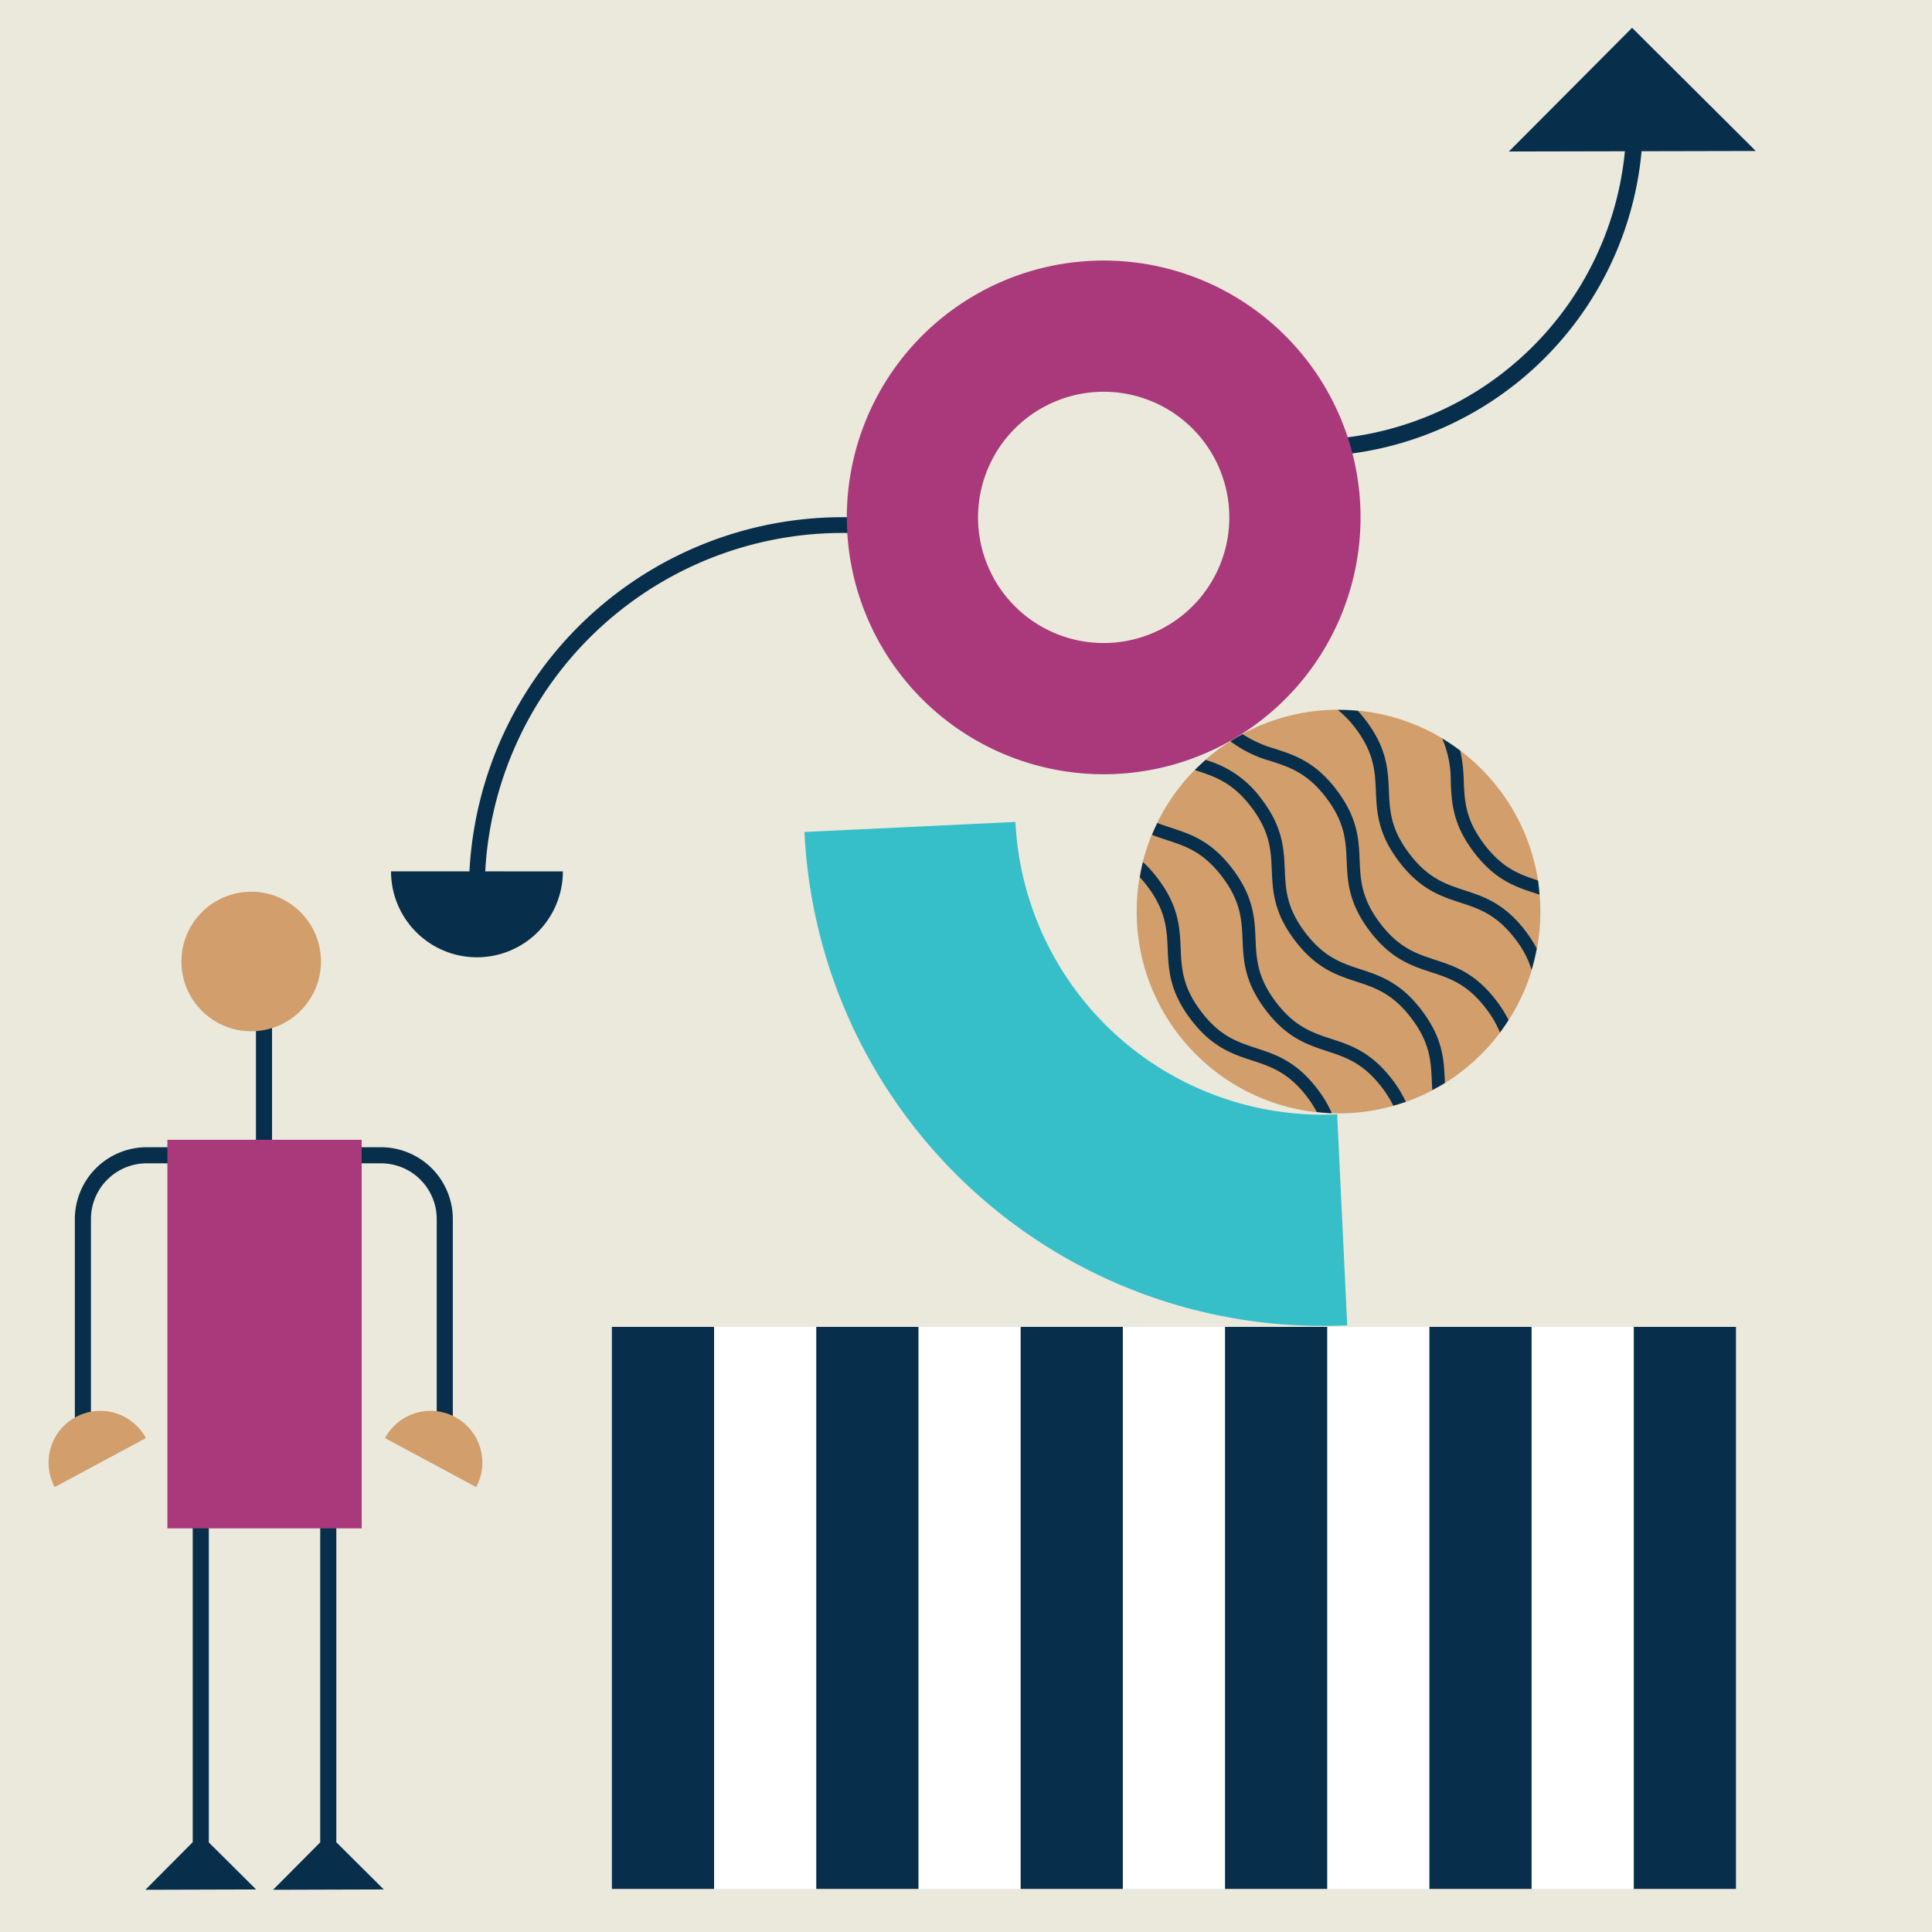
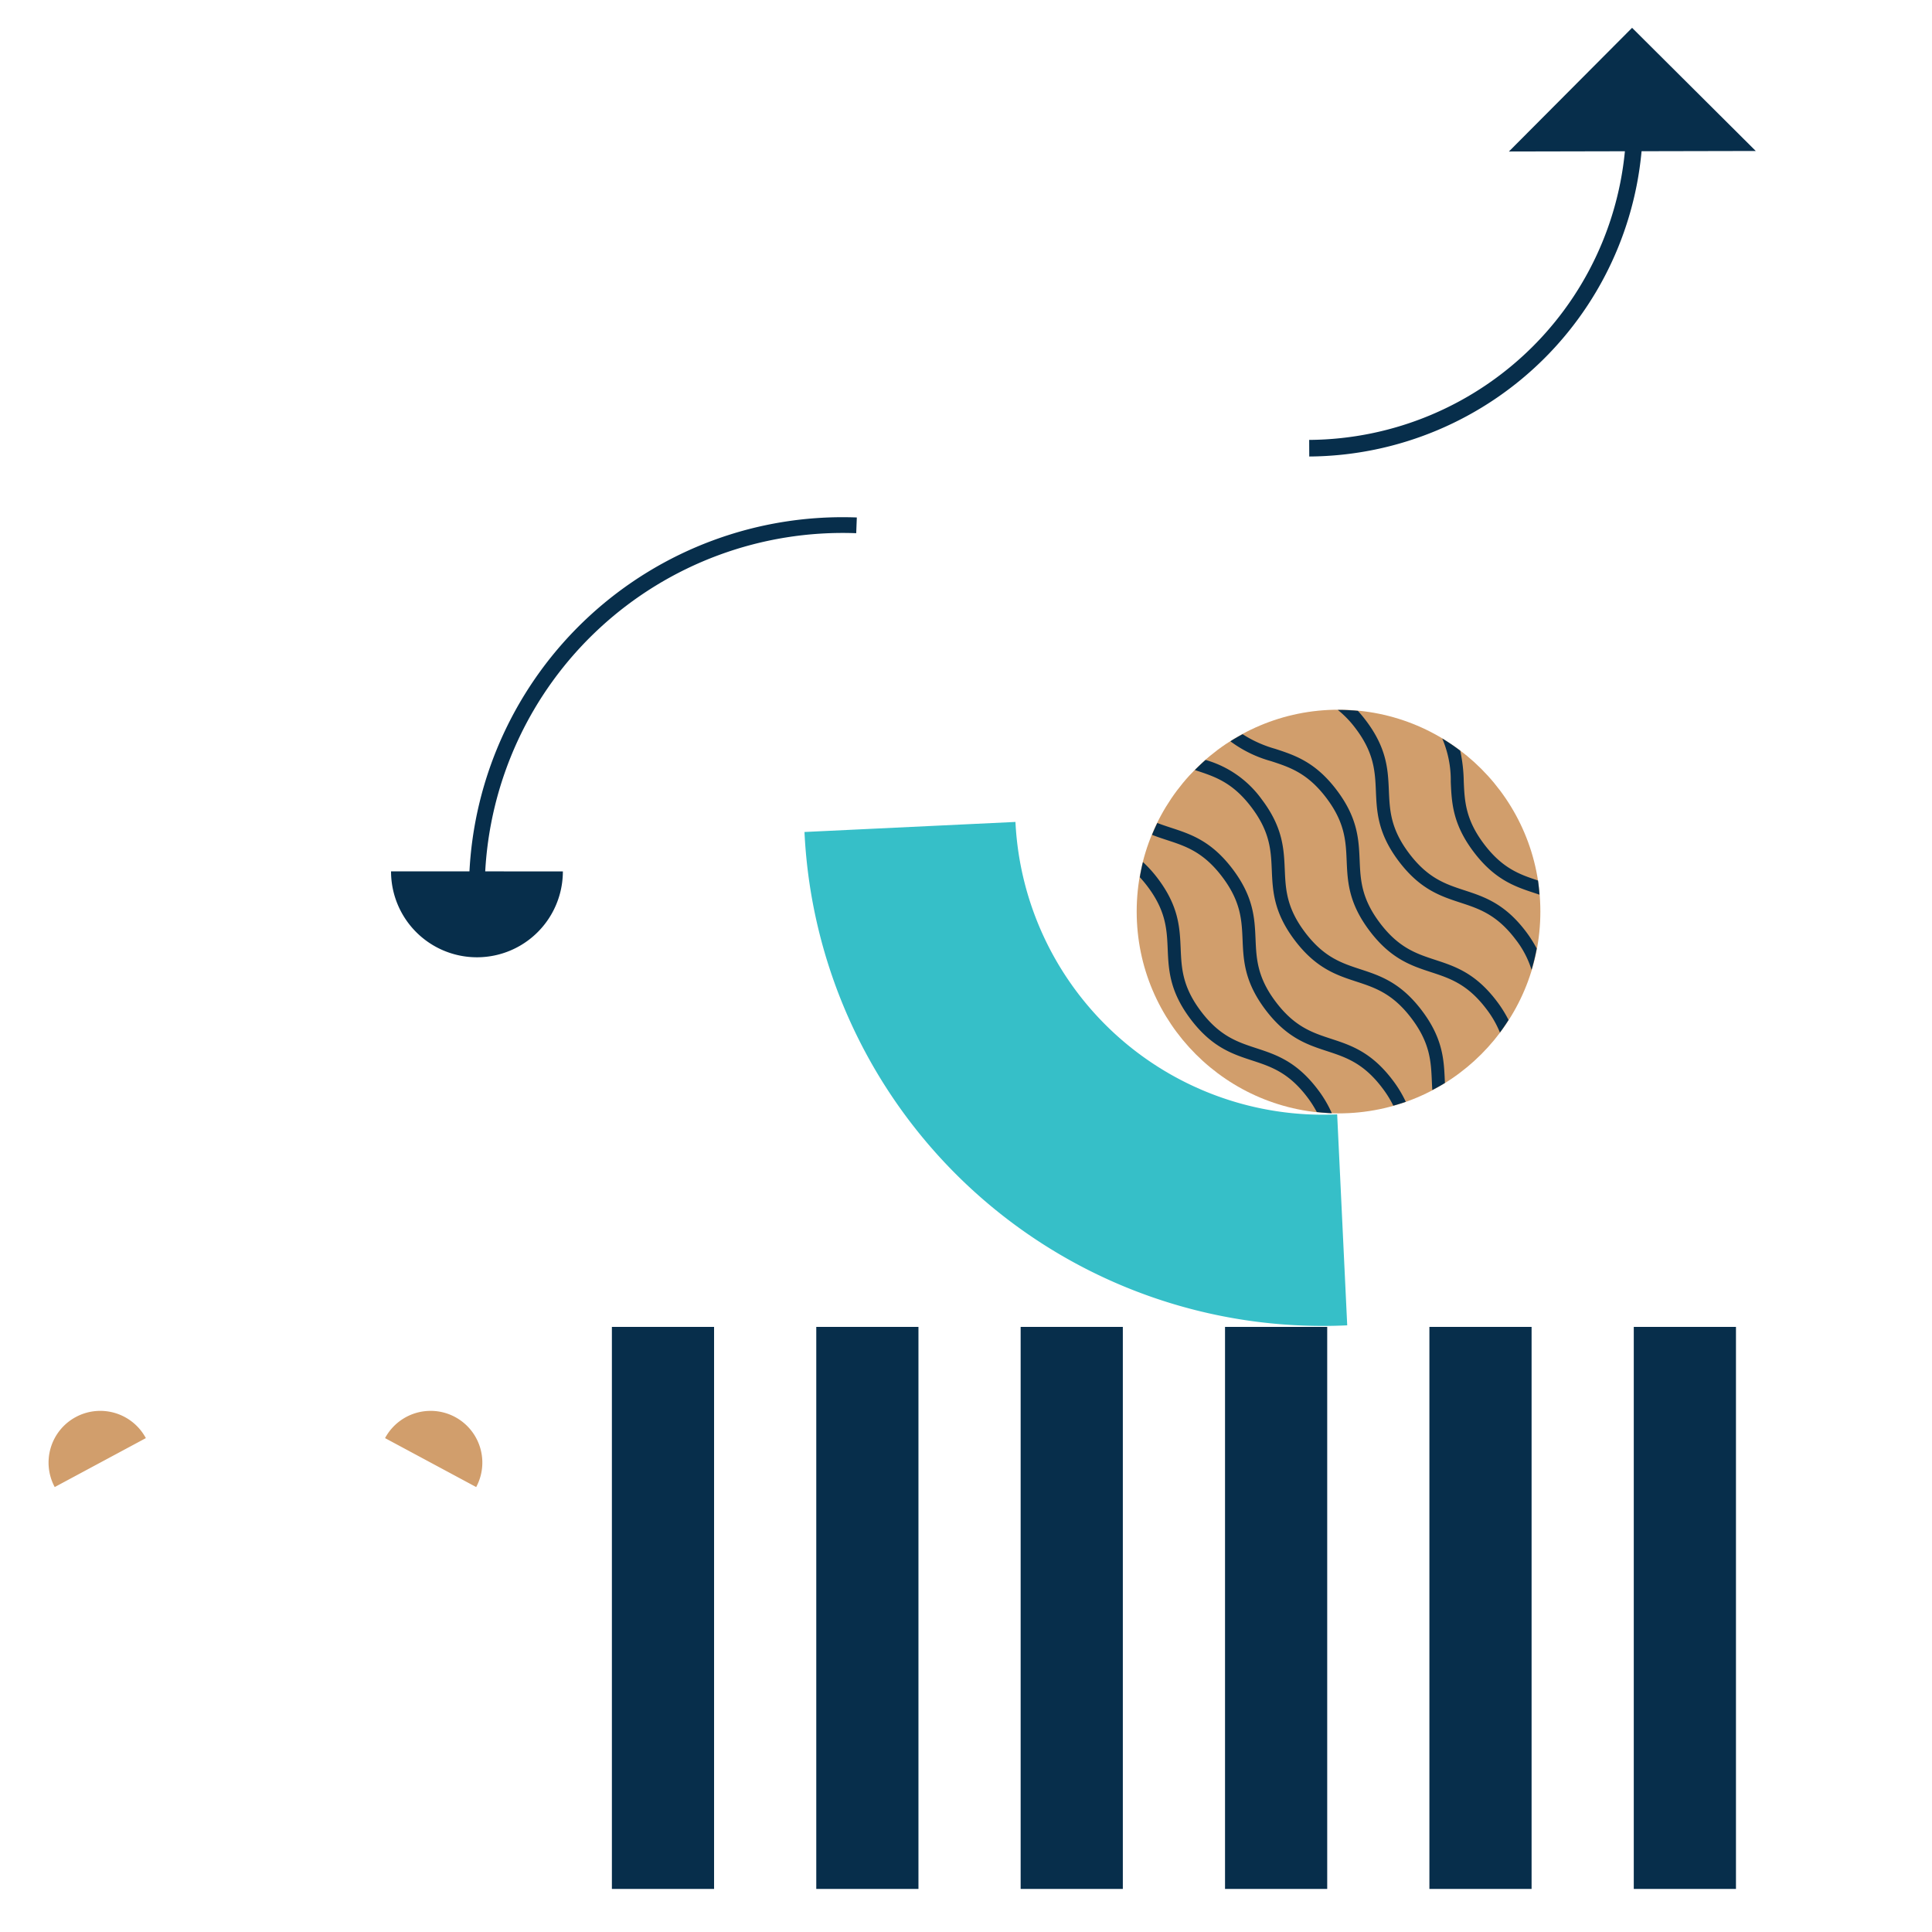
<svg xmlns="http://www.w3.org/2000/svg" data-name="Layer 1" viewBox="0 0 400 400">
-   <path fill="#ebe8dc" d="M-11.209-10.569h1686.784v425.394H-11.209z" />
-   <path fill="#072e4b" d="M79.458 391.191l-9.83-9.773v-69.157h-3.33v69.179l-9.761 9.819 22.921-.068zM43.232 312.261h-3.33v69.14l-9.799 9.858 22.921-.068-9.792-9.735v-69.195zM52.993 208.023h3.33v39.752h-3.33zM18.828 296.165h-3.33v-43.778a14.88 14.88 0 0114.863-14.863h6.498v3.33h-6.498a11.546 11.546 0 00-11.533 11.533zM93.751 296.165h-3.33v-43.778a11.546 11.546 0 00-11.533-11.533H72.39v-3.33h6.498a14.88 14.88 0 0114.863 14.863z" />
-   <path fill="#a9397b" d="M34.659 235.981h40.225v80.45H34.659z" />
-   <circle cx="52.006" cy="199.069" r="14.442" fill="#d19e6c" />
  <path d="M11.329 307.88a10.708 10.708 0 1118.868-10.133zM98.589 307.88a10.708 10.708 0 00-18.868-10.133z" fill="#d19e6c" />
  <path d="M278.927 274.397l-2.082-43.678a63.72 63.72 0 01-66.607-60.546l-43.679 2.082a107.377 107.377 0 00112.368 102.142z" fill="#36bfc8" />
  <path fill="#fff" d="M126.686 391.084V274.72h232.728v116.364z" />
  <path fill="#072e4b" d="M338.256 391.084V274.72h21.157v116.364zM295.942 391.084V274.72h21.157v116.364zM253.628 391.083V274.72h21.157v116.364zM211.314 391.084V274.72h21.157v116.364zM169 391.084V274.72h21.156v116.364zM126.685 391.084V274.72h21.157v116.364zM271.066 94.514l-.015-3.437a66.1 66.1 0 0065.672-66.376l3.435-.016a69.541 69.541 0 01-69.092 69.829z" />
  <circle cx="277.127" cy="188.725" r="41.788" fill="#d19e6c" />
  <path d="M260.087 217.01c-3.87-1.27-7.526-2.466-11.414-7.596-3.887-5.125-4.053-8.967-4.228-13.032-.185-4.3-.376-8.747-4.77-14.542a25.354 25.354 0 00-3.036-3.36 41.942 41.942 0 00-.648 3.144c.51.553 1.024 1.157 1.542 1.84 3.886 5.125 4.051 8.967 4.226 13.033.185 4.3.377 8.746 4.77 14.542 4.397 5.797 8.628 7.185 12.72 8.525 3.87 1.269 7.526 2.465 11.415 7.596a22.745 22.745 0 011.964 3.07c1.034.111 2.069.212 3.11.247a24.024 24.024 0 00-2.932-4.942c-4.397-5.797-8.628-7.185-12.72-8.525zM318.42 182.295c-3.768-1.238-7.344-2.496-11.14-7.505-3.887-5.124-4.052-8.966-4.227-13.032a32.176 32.176 0 00-.726-6.328 41.44 41.44 0 00-3.726-2.531 21.949 21.949 0 011.765 8.974c.186 4.3.377 8.746 4.77 14.542 4.398 5.797 8.629 7.185 12.72 8.525.294.096.585.195.877.292-.081-.98-.162-1.96-.313-2.937zM116.536 180.416a17.787 17.787 0 11-35.575-.016z" fill="#072e4b" />
  <path d="M100.411 181.45l-3.257-.126a77.35 77.35 0 0180.242-74.187l-.126 3.257a74.124 74.124 0 00-76.859 71.056zM312.404 31.366l25.502-25.608 25.608 25.501-51.11.107z" fill="#072e4b" />
-   <path d="M178.065 90.28a53.178 53.178 0 1133.598 67.282 53.178 53.178 0 01-33.598-67.283zm42.202 41.515a26.012 26.012 0 10-16.435-32.912 26.012 26.012 0 0016.435 32.912z" fill="#a9397b" />
  <path d="M315.911 192.851c-4.396-5.799-8.628-7.185-12.72-8.527-3.87-1.267-7.524-2.465-11.413-7.594-3.887-5.124-4.052-8.966-4.227-13.032-.185-4.3-.376-8.747-4.77-14.542a27.913 27.913 0 00-1.645-1.98q-2.069-.2-4.15-.193a21.08 21.08 0 013.652 3.798c3.886 5.124 4.052 8.966 4.227 13.032.185 4.3.377 8.747 4.77 14.542 4.397 5.797 8.628 7.183 12.72 8.525 3.869 1.267 7.525 2.466 11.413 7.596a19.591 19.591 0 013.321 6.32 41.917 41.917 0 001.07-4.416 25.508 25.508 0 00-2.248-3.529zM309.86 207.252c-4.397-5.797-8.628-7.185-12.72-8.525-3.87-1.27-7.524-2.466-11.413-7.596-3.887-5.124-4.053-8.966-4.227-13.032-.186-4.3-.377-8.747-4.77-14.542-4.396-5.796-8.626-7.182-12.717-8.52a24.837 24.837 0 01-6.742-3.028c-.854.463-1.702.94-2.533 1.469a25.336 25.336 0 008.439 4.113c3.868 1.267 7.523 2.464 11.41 7.59 3.886 5.127 4.051 8.967 4.226 13.033.185 4.3.378 8.746 4.771 14.542 4.396 5.797 8.627 7.185 12.719 8.525 3.87 1.269 7.525 2.466 11.414 7.596a20.797 20.797 0 012.825 4.897 41.287 41.287 0 001.785-2.6 25.334 25.334 0 00-2.467-3.922zM299.134 223.74c-.186-4.3-.379-8.748-4.775-14.548-4.397-5.797-8.627-7.185-12.72-8.525-3.87-1.269-7.525-2.466-11.414-7.596-3.886-5.124-4.051-8.966-4.226-13.032-.186-4.3-.378-8.747-4.771-14.542a21.6 21.6 0 00-11.624-8.157 41.859 41.859 0 00-2.216 2.094l.287.095c3.869 1.268 7.523 2.464 11.41 7.593 3.887 5.124 4.052 8.966 4.227 13.032.186 4.3.377 8.746 4.77 14.542 4.398 5.797 8.629 7.185 12.72 8.525 3.87 1.27 7.525 2.466 11.414 7.596 3.889 5.128 4.056 8.972 4.233 13.042.026.602.056 1.209.094 1.82.88-.464 1.759-.931 2.614-1.463l-.023-.476zM288.307 223.595c-4.396-5.797-8.627-7.185-12.72-8.525-3.87-1.27-7.525-2.466-11.414-7.596-3.886-5.125-4.05-8.967-4.226-13.032-.185-4.301-.377-8.747-4.77-14.542-4.396-5.796-8.626-7.182-12.718-8.522-.959-.314-1.905-.624-2.845-.991-.395.81-.758 1.628-1.098 2.458 1.044.41 2.08.75 3.107 1.087 3.869 1.267 7.524 2.464 11.41 7.592 3.887 5.125 4.053 8.967 4.228 13.032.185 4.301.376 8.747 4.77 14.543 4.397 5.797 8.628 7.185 12.72 8.525 3.869 1.269 7.525 2.465 11.413 7.596a22.332 22.332 0 012.306 3.694 41.378 41.378 0 002.588-.795 24.554 24.554 0 00-2.75-4.524z" fill="#072e4b" />
</svg>